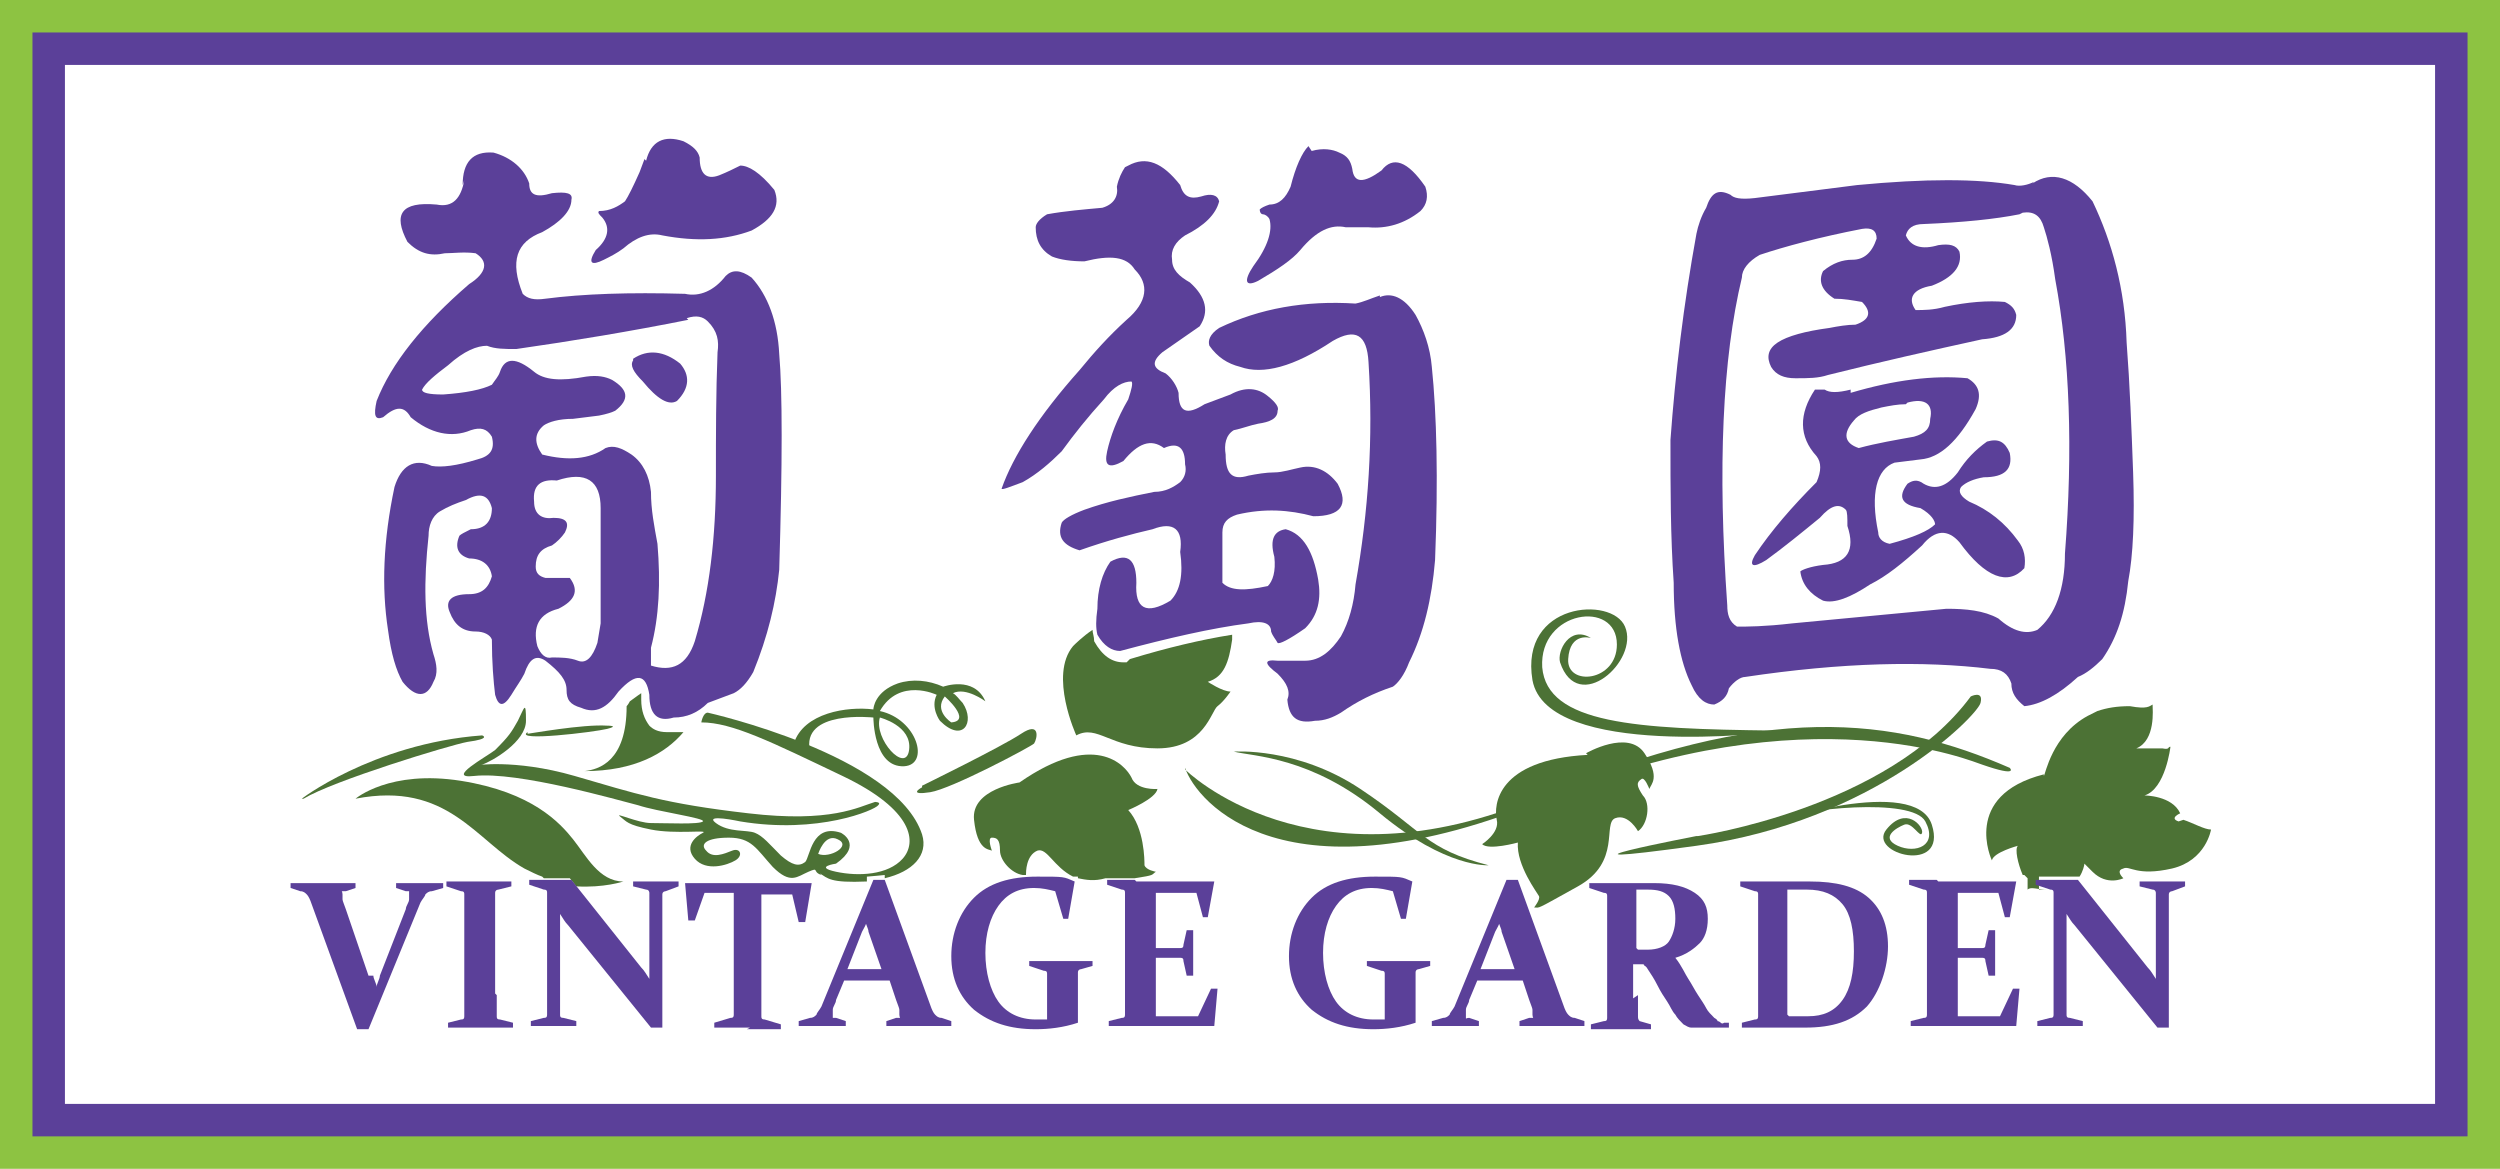
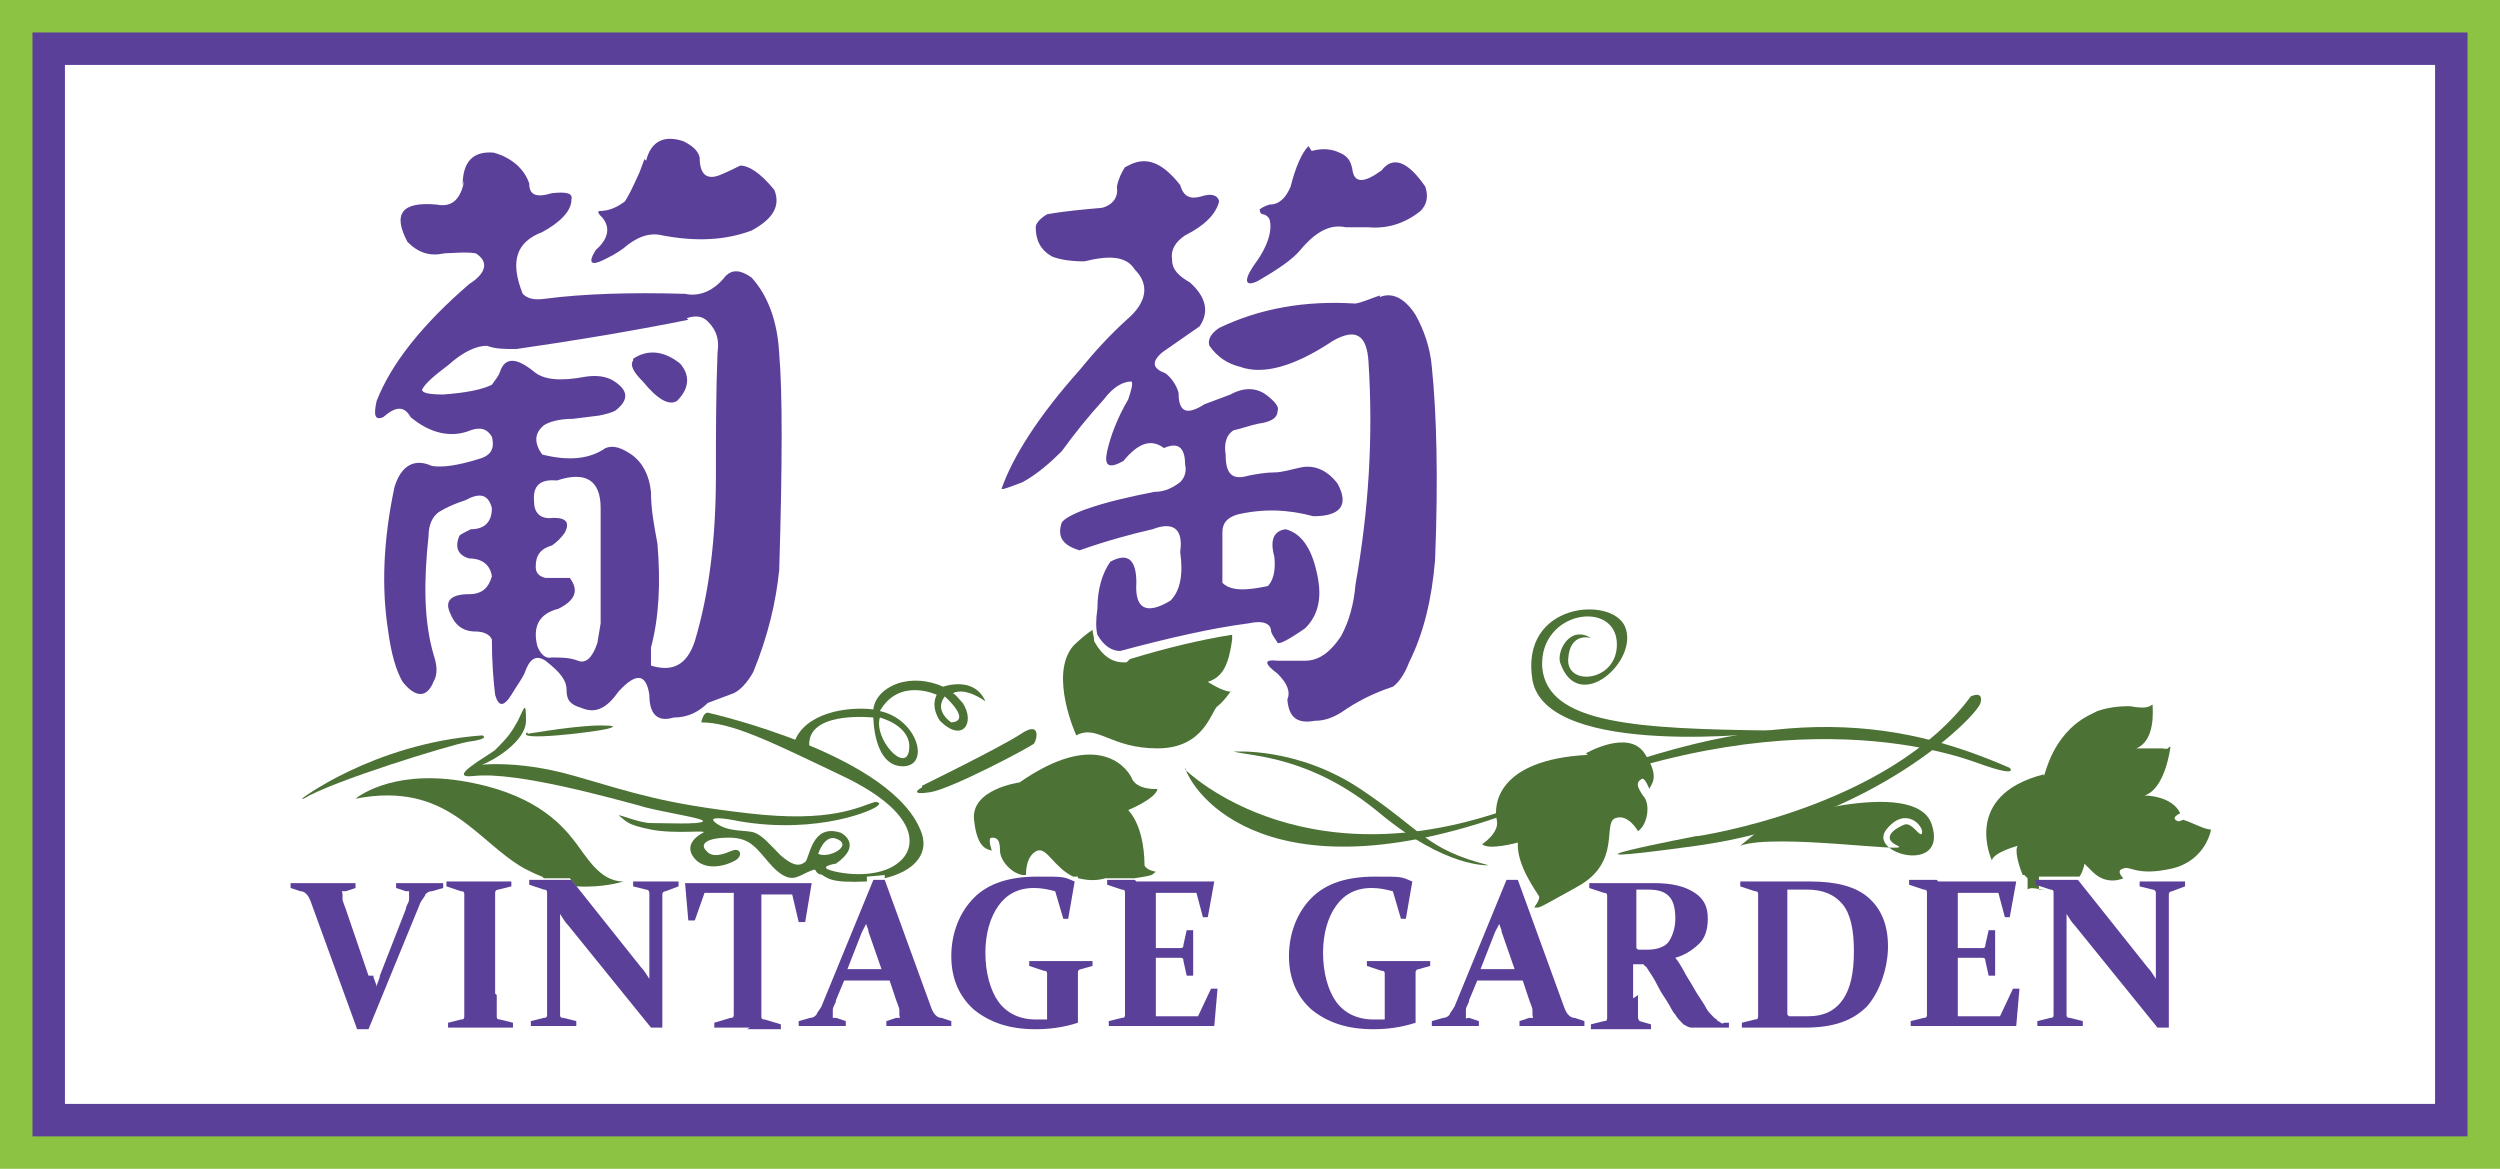
<svg xmlns="http://www.w3.org/2000/svg" version="1.1" viewBox="0 0 154 72">
  <defs>
    <style>
      .cls-1, .cls-2 {
        fill: #4c7235;
      }

      .cls-3 {
        fill: #fff;
      }

      .cls-2 {
        fill-rule: evenodd;
      }

      .cls-4 {
        fill: #8dc342;
      }

      .cls-5 {
        fill: #5b4099;
      }
    </style>
  </defs>
  <g>
    <g id="Layer_2">
      <rect class="cls-4" width="154" height="72" />
      <rect class="cls-5" x="2" y="2" width="150" height="68" />
      <rect class="cls-3" x="4" y="4" width="146" height="64" />
    </g>
    <g id="Layer_1">
      <path class="cls-2" d="M97.7,46.4s2.6-1.5,3.6,0,.4,1.9.3,2.2c0,0-.3-.8-.5-.6-.3.2-.3.4.1,1,.5.5.3,1.8-.3,2.2,0,0-.6-1.1-1.4-.8-.8.3.4,2.7-2.3,4.2-2.7,1.5-2.3,1.3-2.7,1.3,0,0,.4-.5.3-.7s-1.4-1.9-1.3-3.3c0,0-1.8.5-2.2.1,0,0,1.1-.7.9-1.5-.2-.9,0-3.7,5.6-4" />
      <path class="cls-2" d="M32.5,45.2c.1,0,3.4-.6,4.9-.5,0,0,.8,0,0,.2-.8.2-5.8.8-4.9.2" />
      <path class="cls-2" d="M18.6,49.2c-.3.2,4.3-3.4,11.1-3.9,0,0,.6.2-.9.4-1.1.2-8.3,2.4-10.1,3.5" />
      <path class="cls-2" d="M56.8,48.4s4.9-2.4,6.1-3.2c1.2-.8,1,.3.8.6-.2.2-5.1,2.8-6.4,3s-.7-.2-.5-.3" />
      <path class="cls-1" d="M129.9,50.3s0,0,0,0c0,0,0,0,0,0h0" />
      <path class="cls-1" d="M36,47.5c-.1,0-.3,0-.4,0,0,0,.2,0,.4,0" />
      <path class="cls-1" d="M73,47.4s7.7,7.7,21.8,1.7c14.1-6,21.9-4.9,29-1.8,0,0,.6.6-1.7-.2-.4-.1-10.6-4.6-26.8,2.1-16.2,6.7-21.6.2-22.3-1.9" />
      <path class="cls-2" d="M104.6,51.5s11.7-1.7,16.8-8.6c0,0,.8-.4.6.4-.2.8-6.6,7.3-17.5,8.8-10.9,1.5,0-.6,0-.6" />
-       <path class="cls-2" d="M108.9,50.7s9.1-3,10.1.1c1,3.1-4,1.8-2.8.3,1.2-1.5,2.3-.2,2.2.2s-.6-.7-1.1-.5-1.5.8-.4,1.3c1.1.5,2.5,0,1.7-1.5s-7.6-.8-9.7,0" />
+       <path class="cls-2" d="M108.9,50.7s9.1-3,10.1.1c1,3.1-4,1.8-2.8.3,1.2-1.5,2.3-.2,2.2.2s-.6-.7-1.1-.5-1.5.8-.4,1.3s-7.6-.8-9.7,0" />
      <path class="cls-2" d="M76,46.3s3.9-.3,7.8,2.3,4,3.7,7.9,4.7c0,0-2.6.2-6.7-3.2-4.2-3.5-7.8-3.5-9-3.8" />
      <path class="cls-2" d="M109.3,45.1s-14,1.7-14.9-3.2c-.8-4.8,4.9-5.2,5.7-3.3.9,2.1-2.9,5.5-4,2.2-.2-.7.6-2.3,1.9-1.5,0,0-1.3-.4-1.4,1.3s3,1.4,3-.9c0-2.8-4.8-2.1-4.6,1.4.3,3.5,5.8,3.8,14.2,3.9" />
      <path class="cls-2" d="M49.9,46.3c-.6-2.6,3.9-2.1,3.9-2.1,0,0,0,3.1,1.9,3,1.6-.1.8-2.9-1.5-3.4,1.2-2.1,3.5-1,3.5-1-.4.8.2,1.6.2,1.6,1.4,1.4,2.2.1,1.4-1.1-.2-.2-.4-.5-.6-.6,0,0,0,0,0,0,.8-.4,2,.5,2,.5-.7-1.6-2.6-.9-2.6-.9-.9-.4-1.9-.5-2.8-.2-1.4.5-1.5,1.5-1.5,1.6-1.6-.2-4.3.2-4.9,2.1l1.1.6h0ZM54.2,44.2s2,.5,1.8,2c-.2,1.5-2.2-.7-1.8-2M58.6,44.5s-1.1-.7-.4-1.6c0,0,1.7,1.5.4,1.6" />
-       <path class="cls-1" d="M41.7,45.1c-.2,0-.4,0-.6,0-.6,0-.9-.2-1.1-.4-.3-.4-.5-.9-.5-1.6,0-.2,0-.4,0-.4,0,0-.3.2-.7.5,0,0-.1.2-.2.3,0,3.4-1.7,3.9-2.6,4,3.1,0,5-1.1,6.1-2.4-.1,0-.3,0-.4,0" />
      <path class="cls-2" d="M69.4,40.8h0c0,0-.2,0-.2,0-.7,0-1.3-.4-1.8-1.3h0c0-.3-.1-.5-.1-.7-.6.4-1.1.9-1.2,1-1.5,1.8.2,5.5.2,5.5,1.3-.7,2.1.8,5,.8s3.3-2.3,3.7-2.6.8-.9.8-.9c-.5,0-1.4-.6-1.4-.6,1-.3,1.3-1.2,1.5-2.6,0-.1,0-.2,0-.3-1.9.3-4,.8-6.3,1.5" />
      <path class="cls-2" d="M33.5,54.1h.4c.4,0,.8,0,1.2,0h0l.4.5c1.7.1,2.9-.3,2.9-.3-1.5,0-2.3-1.6-3.1-2.6s-2.5-2.9-6.9-3.6c-4.4-.7-6.5,1.1-6.5,1.1,5.7-1.1,7.4,2.6,10.4,4.3.4.2.8.4,1.1.5" />
      <path class="cls-2" d="M50.5,53.8c.5.3.6.6,2.9.5h0v-.3c.1,0,1.1-.1,1.1-.1v.2c1.7-.4,2.7-1.4,2.3-2.7-1.6-4.9-13.2-7.5-13.2-7.5-.3,0-.4.6-.4.6,1.9,0,4.3,1.2,8.7,3.3,4.4,2.1,4.6,4.1,3.7,5.1s-2.7,1.1-4.1.8,0-.5,0-.5c1.7-1.2.3-1.9.3-1.9-1.8-.6-1.9,1.5-2.2,1.8-.4.3-.8.2-1.5-.4-.7-.7-1.1-1.2-1.6-1.4s-1.6,0-2.4-.6c-.8-.6,1.5-.1,1.5-.1,4.8.8,8.3-.7,8.5-1,.2-.2-.2-.2-.2-.2-1,.3-2.7,1.3-7.8.7-5.2-.6-6.9-1.2-10.7-2.3s-6.3-.6-5.7-.7c.6-.2,2.7-1.4,2.7-2.7s-.1-.8-.5,0c-.4.7-.5.9-1.4,1.8-.5.4-3.1,1.8-1.3,1.6,2.7-.3,8.9,1.5,10.1,1.8,1.2.4,4.2.8,4,1-.2.2-2.3.1-3.2.1-.8,0-2.3-.7-1.9-.4.4.3.4.5,1.9.8,1.5.3,3.6,0,3.2.2-.4.2-1.2.8-.5,1.6.7.8,2,.4,2.5.1s.3-.8-.2-.6-1.2.5-1.6,0c-.4-.4,0-.8,1.4-.8s1.7.7,2.7,1.8c1.1,1.1,1.5.6,2.2.3s.2,0,.8.2M51.6,51.7c.9.4-.5,1.2-1.2.9,0,0,.4-1.3,1.2-.9" />
      <path class="cls-2" d="M68.1,54.1h.2c.5,0,1.1,0,1.6,0,1.3-.2,1-.2,1.3-.4,0,0-.6-.1-.7-.4,0-.3,0-2.3-1-3.4,0,0,1.7-.7,1.8-1.3,0,0-1.3.1-1.6-.7-.4-.8-2.3-2.9-6.9.3,0,0-3,.4-2.8,2.3.2,1.9.9,1.8,1.1,1.9,0,0-.3-.8,0-.8.3,0,.5.1.5.8,0,.6.7,1.4,1.4,1.5,0,0,.1,0,.2,0,0-.2,0-1.2.7-1.5.6-.2,1,1,2.2,1.6.1,0,.2,0,.3,0h0s0,.1,0,.1c.5.1,1,.2,1.7,0,0,0,0-.3,0-.3Z" />
      <path class="cls-1" d="M134.2,50.6c-.6-.2.1-.5.1-.5-.5-1.1-2.2-1.1-2.2-1.1,1.3-.4,1.6-3,1.6-3-.2,0,0,.2-.5.1-.6,0-1.6,0-1.6,0,1.2-.5,1-2.4,1-2.7h0c-.2.1-.3.3-1.4.1-.8,0-1.4.1-2,.3-.4.2-.6.3-.6.3,0,0,0,0,0,0-2.2,1.2-2.6,3.6-2.7,3.7,0,0,0,0,0-.1-5.1,1.3-3.2,5.3-3.2,5.3.1-.5,1.6-.9,1.6-.9-.2.2,0,1.1.3,1.8h.1l.2.2v.4c0,.2,0,.3,0,.3.2-.2.6,0,1.2,0h-.5c0-.1,0-.8,0-.8h.2c.6,0,1.1,0,1.4,0s.6,0,.9,0c.2-.3.3-.7.3-.8,0,0,0,0,0,0h0s0,0,0,0c0,0,.2.2.5.5.9.9,1.9.4,1.9.4-.2-.2-.4-.5,0-.6.4-.2.8.5,3,0,2.1-.5,2.4-2.4,2.4-2.4-.4,0-1.1-.4-1.7-.6" />
      <path class="cls-5" d="M28.5,11.4c0-1.4.6-2.1,1.9-2,1.1.3,1.9,1,2.2,1.9,0,.7.4.9,1.4.6.9-.1,1.3,0,1.2.4,0,.7-.7,1.4-1.8,2-1.6.6-2,1.8-1.2,3.8.3.3.7.4,1.4.3,2.3-.3,5.2-.4,8.6-.3.9.2,1.8-.2,2.5-1.1.4-.4.9-.4,1.6.1,1,1.1,1.6,2.7,1.7,4.7.2,2.3.2,6.7,0,13.3-.2,2-.7,4.1-1.6,6.3-.4.7-.8,1.1-1.2,1.3-.5.2-1.1.4-1.6.6-.6.6-1.3.9-2.1.9-1,.3-1.5-.2-1.5-1.4-.2-1.3-.8-1.4-1.9-.2-.7,1-1.4,1.4-2.3,1-.7-.2-.9-.5-.9-1.1,0-.6-.4-1.1-1.3-1.8-.6-.4-1-.1-1.3.8-.2.4-.5.8-.8,1.3-.5.8-.8.7-1,0-.1-.8-.2-2-.2-3.4-.1-.3-.5-.5-1-.5-.8,0-1.3-.4-1.6-1.2-.3-.7.1-1.1,1.2-1.1.8,0,1.2-.4,1.4-1.1-.1-.7-.6-1.1-1.4-1.1-.7-.2-.9-.7-.6-1.4.1-.1.3-.2.7-.4.9,0,1.3-.5,1.3-1.3-.2-.8-.7-1-1.6-.5-.6.2-1.1.4-1.6.7-.5.3-.7.9-.7,1.5-.3,2.8-.3,5.2.3,7.3.2.6.3,1.2,0,1.7-.4,1-1.1,1-1.9,0-.4-.7-.7-1.7-.9-3.2-.4-2.6-.3-5.5.4-8.8.4-1.3,1.2-1.8,2.3-1.3.6.1,1.5,0,2.8-.4.8-.2,1.1-.6.9-1.4-.3-.5-.7-.6-1.3-.4-1.2.5-2.5.2-3.7-.8-.4-.7-.9-.7-1.7,0-.5.2-.6-.1-.4-1,.9-2.3,2.8-4.7,5.7-7.2,1.1-.7,1.2-1.4.4-1.9-.7-.1-1.4,0-1.9,0-.9.2-1.6,0-2.3-.7-.9-1.7-.4-2.5,1.8-2.3,1,.2,1.5-.4,1.7-1.5M42.4,19.7c-3.5.7-7.1,1.3-10.6,1.8-.7,0-1.3,0-1.8-.2-.6,0-1.4.3-2.4,1.2-.8.6-1.4,1.1-1.6,1.5,0,.2.4.3,1.3.3,1.4-.1,2.4-.3,3-.6.2-.3.4-.5.5-.8.3-.9,1-.9,2.1,0,.6.5,1.6.6,3.2.3.7-.1,1.2,0,1.6.2,1,.6,1.1,1.2.2,1.9-.2.1-.5.2-1,.3l-1.6.2c-.9,0-1.5.2-1.8.4-.6.5-.6,1.1-.1,1.8,1.6.4,2.9.3,3.9-.4.5-.2,1,0,1.6.4.7.5,1.1,1.3,1.2,2.3,0,1.1.2,2.1.4,3.2.2,2.4.1,4.5-.4,6.4,0,.7,0,1,0,1.1,1.3.4,2.2,0,2.7-1.5.9-3,1.3-6.4,1.3-10.2,0-2.5,0-5.1.1-7.6.1-.7,0-1.3-.6-1.9-.3-.3-.7-.4-1.3-.2M37,31.3c0-1.7-.9-2.3-2.7-1.7-1-.1-1.5.3-1.4,1.3,0,.8.5,1.1,1.2,1,.8,0,1,.3.7.9-.2.3-.5.6-.8.8-.7.2-1,.6-1,1.3,0,.4.2.6.6.7.5,0,1,0,1.5,0,.6.8.3,1.4-.7,1.9-1.2.3-1.6,1.1-1.3,2.3.2.5.5.8.9.7.5,0,1.1,0,1.6.2.5.2.9-.2,1.2-1.1l.2-1.2c0-2.4,0-4.9,0-7.3M39.8,9.9c.3-1.2,1.1-1.6,2.3-1.2.6.3.9.6,1,1,0,1,.4,1.4,1.2,1.1.5-.2.9-.4,1.3-.6.5,0,1.2.4,2.1,1.5.4,1-.1,1.8-1.4,2.5-1.6.6-3.4.7-5.5.3-.8-.2-1.6.1-2.4.8-.4.3-.8.5-1.2.7-.8.4-1,.2-.5-.6.8-.7.9-1.4.4-2-.2-.2-.3-.3-.2-.4.7,0,1.2-.3,1.6-.6.2-.3.5-.9.9-1.8l.3-.8h0ZM39,22.1c.9-.6,1.9-.5,2.9.3.6.7.6,1.5-.2,2.3-.5.3-1.2-.1-2.1-1.2-.6-.6-.8-1-.6-1.3" />
      <path class="cls-5" d="M69.5,10.2c1.1-.6,2.1-.2,3.2,1.2.2.7.6.9,1.3.7.6-.2,1-.1,1.1.3-.2.8-.9,1.5-2.1,2.1-.6.4-.9.9-.8,1.5,0,.6.4,1,1.1,1.4,1,.9,1.2,1.8.6,2.7l-2.3,1.6c-.7.6-.6,1,.2,1.3.4.3.7.8.8,1.2,0,1.2.5,1.4,1.6.7.5-.2,1.1-.4,1.6-.6.9-.5,1.7-.4,2.3.1.5.4.7.7.6.9,0,.5-.5.7-1.2.8-.5.1-1,.3-1.5.4-.5.3-.6.9-.5,1.5,0,1.2.4,1.6,1.4,1.3.5-.1,1.1-.2,1.6-.2.5,0,1.1-.2,1.6-.3.9-.2,1.7.2,2.3,1,.7,1.3.2,2-1.5,2-1.5-.4-3-.5-4.7-.1-.6.2-.9.5-.9,1.1,0,1,0,2.1,0,3.1.5.5,1.4.5,2.8.2.3-.3.5-.9.4-1.8-.3-1.1,0-1.6.7-1.7,1.1.3,1.7,1.4,2,3.1.2,1.2,0,2.2-.8,3-1,.7-1.6,1-1.7.9-.1-.2-.3-.4-.4-.7,0-.5-.5-.7-1.4-.5-2.3.3-4.9.9-7.9,1.7-.5,0-1-.3-1.4-1-.1-.4-.1-.9,0-1.6,0-1.2.3-2.2.8-2.9,1.1-.6,1.6-.1,1.6,1.3-.1,1.6.6,2,2.1,1.1.6-.6.8-1.6.6-3,.2-1.4-.4-1.9-1.7-1.4-1.3.3-2.8.7-4.5,1.3-1-.3-1.4-.8-1.1-1.7.1-.2.6-.5,1.4-.8,1.4-.5,2.8-.8,4.3-1.1.7,0,1.2-.3,1.6-.6.3-.3.4-.7.3-1.1,0-1-.4-1.4-1.3-1-.8-.6-1.6-.3-2.5.8-.9.5-1.2.3-1-.6.2-.9.6-2,1.3-3.2.2-.6.3-1,.2-1.1-.5,0-1.1.3-1.7,1.1-1,1.1-1.8,2.1-2.6,3.2-.7.7-1.5,1.4-2.4,1.9-.8.3-1.3.5-1.3.4.7-2,2.3-4.5,4.8-7.3.9-1.1,1.8-2.1,2.9-3.1,1.3-1.1,1.4-2.2.5-3.1-.5-.8-1.5-.9-3.1-.5-.8,0-1.5-.1-2-.3-.7-.4-1-1-1-1.8,0-.2.2-.5.7-.8,1.1-.2,2.3-.3,3.4-.4.7-.2,1-.7.9-1.3.1-.5.3-.9.5-1.2M85,18.3c.7-.3,1.5,0,2.2,1.1.5.9.9,2,1,3.2.3,2.9.4,6.9.2,11.9-.2,2.4-.7,4.5-1.6,6.3-.3.8-.7,1.3-1,1.5-1.2.4-2.2.9-3.2,1.6-.5.3-1,.5-1.6.5-1.1.2-1.6-.2-1.7-1.3.2-.5,0-1-.6-1.6-.8-.6-.9-.9,0-.8h1.7c.9,0,1.6-.6,2.2-1.5.5-.9.8-2,.9-3.2.8-4.5,1.1-9,.8-13.7-.1-1.7-.8-2.1-2.2-1.3-2.4,1.6-4.3,2.1-5.7,1.6-.8-.2-1.4-.6-1.9-1.3-.1-.3,0-.7.6-1.1,2.5-1.2,5.3-1.7,8.4-1.5.5-.1.9-.3,1.5-.5M80.8,9.3c.7-.2,1.3-.1,1.7.1.5.2.7.5.8,1,.1.9.7.9,1.8.1.7-.9,1.6-.6,2.7,1,.2.6.1,1.1-.3,1.5-1,.8-2.1,1.1-3.2,1h-1.4c-.9-.2-1.8.2-2.8,1.4-.5.6-1.4,1.2-2.6,1.9-.8.4-.9,0-.3-.9.9-1.2,1.2-2.2,1-2.9-.1-.2-.3-.3-.4-.3-.1,0-.2-.1-.2-.3.1-.1.3-.2.6-.3.6,0,1-.4,1.3-1.1.3-1.2.7-2.1,1.1-2.5" />
-       <path class="cls-5" d="M125.2,11.3c1.2-.8,2.5-.4,3.7,1.1,1.2,2.5,2,5.4,2.1,8.7.2,2.6.3,5.3.4,8,.1,2.9,0,5.1-.3,6.7-.2,2-.7,3.5-1.6,4.8-.5.5-1,.9-1.5,1.1-1.2,1.1-2.3,1.7-3.3,1.8-.5-.4-.8-.8-.8-1.4-.2-.6-.6-.9-1.3-.9-4.1-.5-9.1-.4-15.1.5-.3,0-.7.3-1,.7-.1.5-.4.8-.9,1-.5,0-1-.3-1.4-1.2-.7-1.4-1.1-3.5-1.1-6.3-.2-2.9-.2-5.8-.2-8.8.3-4.1.8-8.3,1.6-12.7.1-.5.3-1.1.6-1.6.3-.9.7-1.2,1.5-.8.2.2.6.3,1.5.2l6.3-.8c4.2-.4,7.4-.4,9.7,0,.3.1.8,0,1.2-.2M124.4,13.2c-1.5.3-3.5.5-5.9.6-.7,0-1,.3-1.1.7.3.7,1,.9,2,.6.7-.1,1.1,0,1.3.4.2.9-.4,1.6-1.7,2.1-1.2.2-1.5.8-1,1.5.5,0,1.1,0,1.8-.2,1.4-.3,2.7-.4,3.7-.3.4.2.6.4.7.8,0,.9-.7,1.4-2.1,1.5-3.2.7-6.3,1.4-9.5,2.2-.6.2-1.2.2-2,.2-.7,0-1.2-.2-1.5-.7-.3-.6-.2-1.1.4-1.5.6-.4,1.7-.7,3.2-.9.5-.1,1.1-.2,1.6-.2.9-.3,1-.8.4-1.4-.6-.1-1.1-.2-1.7-.2-.8-.5-1-1.1-.7-1.7.6-.5,1.2-.7,1.8-.7.7,0,1.2-.4,1.5-1.3,0-.5-.3-.7-.9-.6-2.6.5-4.8,1.1-6.3,1.6-.7.4-1.1.9-1.1,1.4-1.2,5-1.5,11.7-.9,20.2,0,.5.1,1,.6,1.3.6,0,1.7,0,3.4-.2l9.5-.9c1.2,0,2.3.1,3.2.6.9.8,1.7,1,2.4.7,1.1-.9,1.7-2.5,1.7-4.7.5-6.4.3-12.1-.6-16.9-.2-1.5-.5-2.6-.7-3.2-.2-.7-.6-1-1.3-.9M114,24.2c2.7-.8,5.1-1.1,7.2-.9.7.4.9,1,.5,1.9-1.1,2-2.2,3-3.4,3.1l-1.6.2c-1.1.4-1.5,1.9-1,4.3,0,.3.2.6.7.7,1.5-.4,2.4-.8,2.8-1.2,0-.2-.2-.6-.9-1-1.2-.2-1.4-.7-.8-1.5.3-.2.6-.3,1,0,.7.4,1.4.2,2.1-.7.5-.8,1.1-1.4,1.8-1.9.7-.2,1.1,0,1.4.7.2,1-.3,1.5-1.6,1.5-.6.1-1.1.3-1.4.6-.2.3,0,.6.5.9,1.2.5,2.2,1.3,3,2.4.4.5.5,1.1.4,1.7-1,1.1-2.4.6-4-1.6-.7-.8-1.5-.8-2.3.2-1.2,1.1-2.2,1.9-3.2,2.4-1.2.8-2.2,1.2-2.9,1-.8-.4-1.3-1-1.4-1.8.1-.1.6-.3,1.4-.4,1.5-.1,2-.9,1.5-2.4,0-.5,0-.9-.1-1-.4-.4-.9-.3-1.6.5-1.1.9-2.2,1.8-3.3,2.6-.8.5-1.1.4-.7-.3,1-1.5,2.3-3,3.8-4.5.3-.7.3-1.2,0-1.6-1.1-1.2-1.1-2.6-.1-4.1.1,0,.3,0,.6,0,.3.2.8.2,1.6,0M117.4,24.9c-.5,0-1,.1-1.5.2-.8.2-1.4.4-1.7.8-.7.8-.6,1.4.3,1.7,1.1-.3,2.3-.5,3.4-.7.7-.2,1-.5,1-1.1.2-.9-.3-1.3-1.4-1" />
      <path class="cls-5" d="M23,60.1c0,.2.2.5.2.7,0-.2.2-.5.2-.7l1.6-4.1c0-.2.2-.4.2-.6,0-.1,0-.3,0-.3s0-.1,0-.2c0,0,0,0-.2,0l-.6-.2v-.3c.6,0,1.1,0,1.5,0s.9,0,1.4,0v.3s-.7.2-.7.2c-.2,0-.3.1-.4.2,0,.1-.2.3-.3.5l-3.2,7.8h-.7c0,0-2.8-7.7-2.8-7.7-.1-.3-.2-.5-.3-.6s-.2-.2-.4-.2l-.6-.2v-.3c.6,0,1.1,0,1.7,0s1.5,0,2.3,0v.3s-.6.2-.6.2c0,0-.1,0-.2,0s0,0,0,.2,0,.2,0,.3c0,.1.1.3.2.6l1.4,4.1h0Z" />
      <path class="cls-5" d="M30.6,61.3v.7c0,.2,0,.4,0,.6,0,.1,0,.2.2.2l.8.2v.3c-.6,0-1.2,0-2,0s-1.4,0-2,0v-.3s.8-.2.8-.2c.1,0,.2,0,.2-.2,0-.2,0-.4,0-.6v-6.4c0-.2,0-.3,0-.5,0-.1,0-.2-.2-.2l-.9-.3v-.3c.6,0,1.2,0,2,0s1.4,0,2,0v.3s-.8.2-.8.2c0,0-.2,0-.2.2,0,.2,0,.3,0,.5s0,.4,0,.6v5.1h0Z" />
      <path class="cls-5" d="M34.5,62.5c0,.1,0,.2.2.2l.8.2v.3c-.6,0-1,0-1.4,0s-.8,0-1.4,0v-.3s.8-.2.8-.2c.1,0,.2,0,.2-.2,0-.3,0-.8,0-1.3v-5.1c0-.4,0-.8,0-1.1,0-.1,0-.2-.2-.2l-.9-.3v-.3c.6,0,1,0,1.4,0s.8,0,1.2,0l4.3,5.4c.2.2.3.4.5.7,0-.3,0-.6,0-.9v-3.3c0-.4,0-.8,0-1.1,0,0,0-.2-.2-.2l-.8-.2v-.3c.6,0,1,0,1.4,0s.9,0,1.4,0v.3s-.8.3-.8.3c0,0-.2,0-.2.2,0,.3,0,.6,0,1.1v7.1h-.7c0,0-5.1-6.3-5.1-6.3-.2-.2-.3-.4-.5-.7,0,.3,0,.6,0,.9v4.1c0,.5,0,.9,0,1.3" />
      <path class="cls-5" d="M46.2,63.3c-.8,0-1.5,0-2.2,0v-.3s1-.3,1-.3c.1,0,.2,0,.2-.2,0-.3,0-.7,0-1.2v-6.3h-1.8l-.6,1.7h-.4c0,0-.2-2.3-.2-2.3h0c1.1,0,2.1,0,3,0h1.8c1,0,2,0,3,0h0c0,0-.4,2.4-.4,2.4h-.4c0,0-.4-1.7-.4-1.7h-1.9v6.3c0,.5,0,.9,0,1.2,0,.1,0,.2.2.2l1,.3v.3c-.7,0-1.4,0-2.1,0" />
      <path class="cls-5" d="M52,60.4l-.5,1.2c0,.2-.2.4-.2.6,0,.1,0,.3,0,.3s0,.1,0,.2c0,0,0,0,.2,0l.6.2v.3c-.6,0-1.1,0-1.5,0s-.9,0-1.4,0v-.3s.7-.2.7-.2c.2,0,.3-.1.4-.2,0-.1.2-.3.3-.5l3.2-7.8h.7c0,0,2.8,7.7,2.8,7.7.1.3.2.5.3.6s.2.2.4.2l.6.2v.3c-.6,0-1.1,0-1.7,0s-1.5,0-2.3,0v-.3s.6-.2.6-.2c0,0,.1,0,.2,0s0,0,0-.2,0-.2,0-.3c0-.1-.1-.3-.2-.6l-.4-1.2s-2.6,0-2.6,0ZM53.4,56.7c0,.2-.2.5-.3.7l-.9,2.3h2.1l-.8-2.3c0-.2-.2-.5-.2-.7" />
      <path class="cls-5" d="M65.9,56.6h-.4c0,0-.5-1.7-.5-1.7-.4-.1-.8-.2-1.3-.2-1,0-1.7.4-2.2,1.1-.5.7-.8,1.7-.8,2.9s.3,2.3.8,3,1.3,1.1,2.3,1.1.5,0,.7,0v-2.3c0-.2,0-.3,0-.5,0-.1,0-.2-.2-.2l-.9-.3v-.3c.6,0,1.3,0,2,0s1.4,0,1.9,0v.3s-.7.2-.7.2c0,0-.2,0-.2.2,0,.2,0,.3,0,.5v2.6h0c-.9.3-1.8.4-2.6.4-1.6,0-2.8-.4-3.8-1.2-.9-.8-1.4-1.9-1.4-3.3s.5-2.7,1.4-3.6c.9-.9,2.2-1.3,3.9-1.3s1.6,0,2.3.3h0c0,0-.4,2.3-.4,2.3h0Z" />
      <path class="cls-5" d="M70,54.3h1.6c1,0,2.1,0,3.2,0h0c0,0-.4,2.2-.4,2.2h-.3c0,0-.4-1.5-.4-1.5h-2.5v3.4h.3c.4,0,.8,0,1.2,0,.1,0,.2,0,.2-.2l.2-.9h.4c0,.6,0,1.1,0,1.4s0,.8,0,1.4h-.4s-.2-.9-.2-.9c0-.1,0-.2-.2-.2-.4,0-.8,0-1.2,0h-.3v2.2c0,.5,0,.9,0,1.4h2.6l.8-1.7h.4c0,0-.2,2.3-.2,2.3h0c-1.1,0-2.1,0-3.1,0h-1.7c-.6,0-1.1,0-1.7,0v-.3s.8-.2.8-.2c.1,0,.2,0,.2-.2,0-.2,0-.4,0-.6v-6.4c0-.2,0-.3,0-.5,0-.1,0-.2-.2-.2l-.9-.3v-.3c.6,0,1.2,0,1.7,0" />
      <path class="cls-5" d="M86.7,56.6h-.4c0,0-.5-1.7-.5-1.7-.4-.1-.8-.2-1.3-.2-1,0-1.7.4-2.2,1.1-.5.7-.8,1.7-.8,2.9s.3,2.3.8,3,1.3,1.1,2.3,1.1.5,0,.7,0v-2.3c0-.2,0-.3,0-.5,0-.1,0-.2-.2-.2l-.9-.3v-.3c.6,0,1.2,0,2,0s1.4,0,1.9,0v.3s-.7.2-.7.2c0,0-.2,0-.2.2,0,.2,0,.3,0,.5v2.6h0c-.9.3-1.8.4-2.6.4-1.6,0-2.8-.4-3.8-1.2-.9-.8-1.4-1.9-1.4-3.3s.5-2.7,1.4-3.6c.9-.9,2.2-1.3,3.9-1.3s1.6,0,2.3.3h0c0,0-.4,2.3-.4,2.3h0Z" />
      <path class="cls-5" d="M91,60.4l-.5,1.2c0,.2-.2.4-.2.6,0,.1,0,.3,0,.3s0,.1,0,.2,0,0,.2,0l.6.2v.3c-.6,0-1.1,0-1.5,0s-.9,0-1.4,0v-.3s.7-.2.7-.2c.2,0,.3-.1.4-.2,0-.1.2-.3.3-.5l3.2-7.8h.7c0,0,2.8,7.7,2.8,7.7.1.3.2.5.3.6s.2.2.4.2l.6.2v.3c-.6,0-1.1,0-1.7,0s-1.5,0-2.3,0v-.3s.6-.2.6-.2c0,0,.1,0,.2,0s0,0,0-.2,0-.2,0-.3c0-.1-.1-.3-.2-.6l-.4-1.2s-2.6,0-2.6,0ZM92.4,56.7c0,.2-.2.5-.3.7l-.9,2.3h2.1l-.8-2.3c0-.2-.2-.5-.2-.7" />
      <path class="cls-5" d="M100.9,61.3v.7c0,.2,0,.4,0,.6,0,.1,0,.2.1.3l.7.2v.3c-.5,0-1,0-1.7,0s-1.4,0-2,0v-.3s.8-.2.8-.2c.1,0,.2,0,.2-.2,0-.2,0-.4,0-.6v-6.4c0-.2,0-.3,0-.5,0-.1,0-.2-.2-.2l-.9-.3v-.3c.6,0,1.2,0,1.8,0s.3,0,.5,0c.2,0,.4,0,.7,0,.3,0,.5,0,.6,0h.4c1.1,0,1.9.2,2.5.6s.8.9.8,1.6-.2,1.2-.5,1.5-.8.7-1.5.9c.4.5.6,1,.8,1.3.2.3.4.7.6,1,.2.3.4.6.5.8s.3.4.5.6c0,0,.2.1.2.2,0,0,.1,0,.2.1s.2,0,.2,0,.2,0,.3,0v.3c-.4,0-.9,0-1.4,0s-.7,0-.9,0c-.2,0-.3-.1-.5-.2-.2-.2-.4-.4-.5-.6-.2-.2-.3-.5-.5-.8-.2-.3-.4-.6-.6-1-.2-.4-.4-.7-.6-1,0,0-.1-.2-.2-.2,0,0,0-.1-.1-.1s0,0-.1,0,0,0-.2,0h-.3v2.1h0ZM100.9,58.5c.2,0,.4,0,.6,0,.6,0,1.1-.2,1.3-.5s.4-.8.4-1.4-.1-1.1-.4-1.4c-.3-.3-.7-.4-1.3-.4s-.2,0-.3,0c-.1,0-.2,0-.4,0v3.6h0Z" />
      <path class="cls-5" d="M109,63.3c-.6,0-1.1,0-1.7,0v-.3s.8-.2.8-.2c.1,0,.2,0,.2-.2,0-.2,0-.4,0-.6v-6.4c0-.2,0-.3,0-.5,0-.1,0-.2-.2-.2l-.9-.3v-.3c.6,0,1.2,0,1.7,0s.9,0,1.3,0c.4,0,.9,0,1.3,0,1.6,0,2.8.3,3.6,1s1.2,1.7,1.2,3-.5,2.8-1.3,3.7c-.9.9-2.1,1.3-3.8,1.3s-.8,0-1.2,0c-.3,0-.7,0-1.1,0M110.2,62.6c.2,0,.4,0,.6,0,.2,0,.4,0,.6,0,.9,0,1.6-.3,2.1-1,.5-.7.7-1.7.7-3s-.2-2.3-.7-2.9-1.2-.9-2.2-.9-.8,0-1.2,0c0,0,0,7.7,0,7.7Z" />
      <path class="cls-5" d="M119.4,54.3h1.6c1,0,2.1,0,3.2,0h0c0,0-.4,2.2-.4,2.2h-.3c0,0-.4-1.5-.4-1.5h-2.5v3.4h.3c.4,0,.8,0,1.2,0,.1,0,.2,0,.2-.2l.2-.9h.4c0,.6,0,1.1,0,1.4s0,.8,0,1.4h-.4s-.2-.9-.2-.9c0-.1,0-.2-.2-.2-.4,0-.8,0-1.2,0h-.3v2.2c0,.5,0,.9,0,1.4h2.6l.8-1.7h.4c0,0-.2,2.3-.2,2.3h0c-1.1,0-2.1,0-3.1,0h-1.7c-.6,0-1.1,0-1.7,0v-.3s.8-.2.8-.2c.1,0,.2,0,.2-.2,0-.2,0-.4,0-.6v-6.4c0-.2,0-.3,0-.5,0-.1,0-.2-.2-.2l-.9-.3v-.3c.6,0,1.1,0,1.7,0" />
      <path class="cls-5" d="M127.3,62.5c0,.1,0,.2.2.2l.8.2v.3c-.6,0-1,0-1.4,0s-.8,0-1.4,0v-.3s.8-.2.8-.2c.1,0,.2,0,.2-.2,0-.3,0-.8,0-1.3v-5.1c0-.4,0-.8,0-1.1,0-.1,0-.2-.2-.2l-.9-.3v-.3c.6,0,1,0,1.4,0s.8,0,1.2,0l4.3,5.4c.2.2.3.4.5.7,0-.3,0-.6,0-.9v-3.3c0-.4,0-.8,0-1.1,0,0,0-.2-.2-.2l-.8-.2v-.3c.6,0,1,0,1.4,0s.9,0,1.4,0v.3s-.8.3-.8.3c0,0-.2,0-.2.2,0,.3,0,.6,0,1.1v7.1h-.7c0,0-5.1-6.3-5.1-6.3-.2-.2-.3-.4-.5-.7,0,.3,0,.6,0,.9v4.1c0,.5,0,.9,0,1.3" />
    </g>
  </g>
</svg>